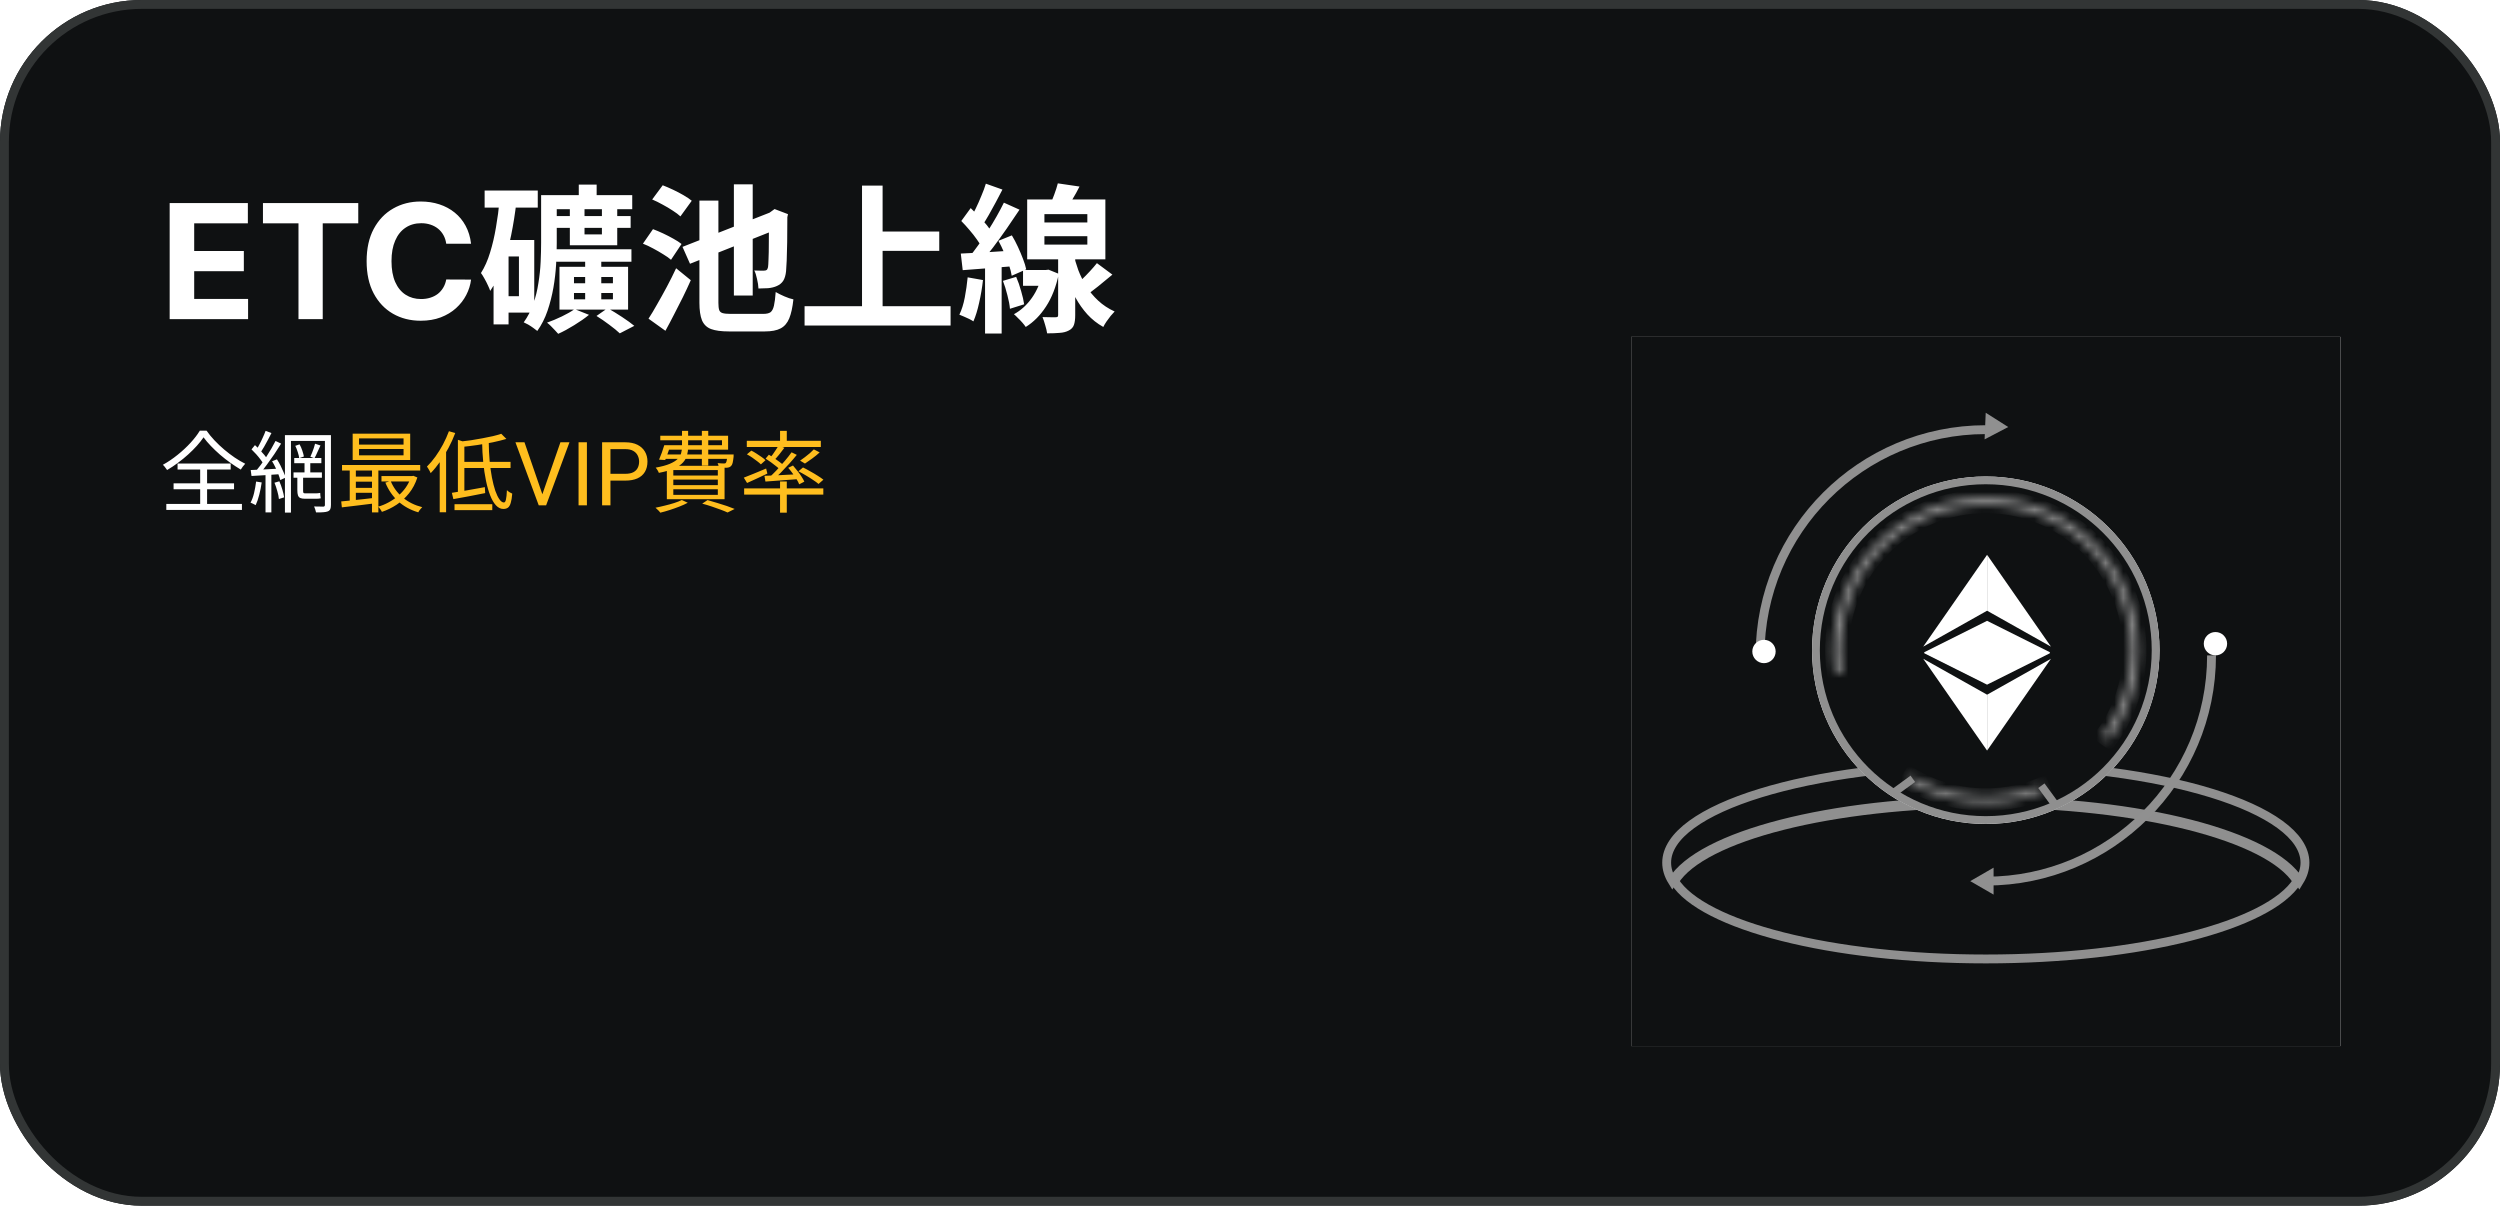
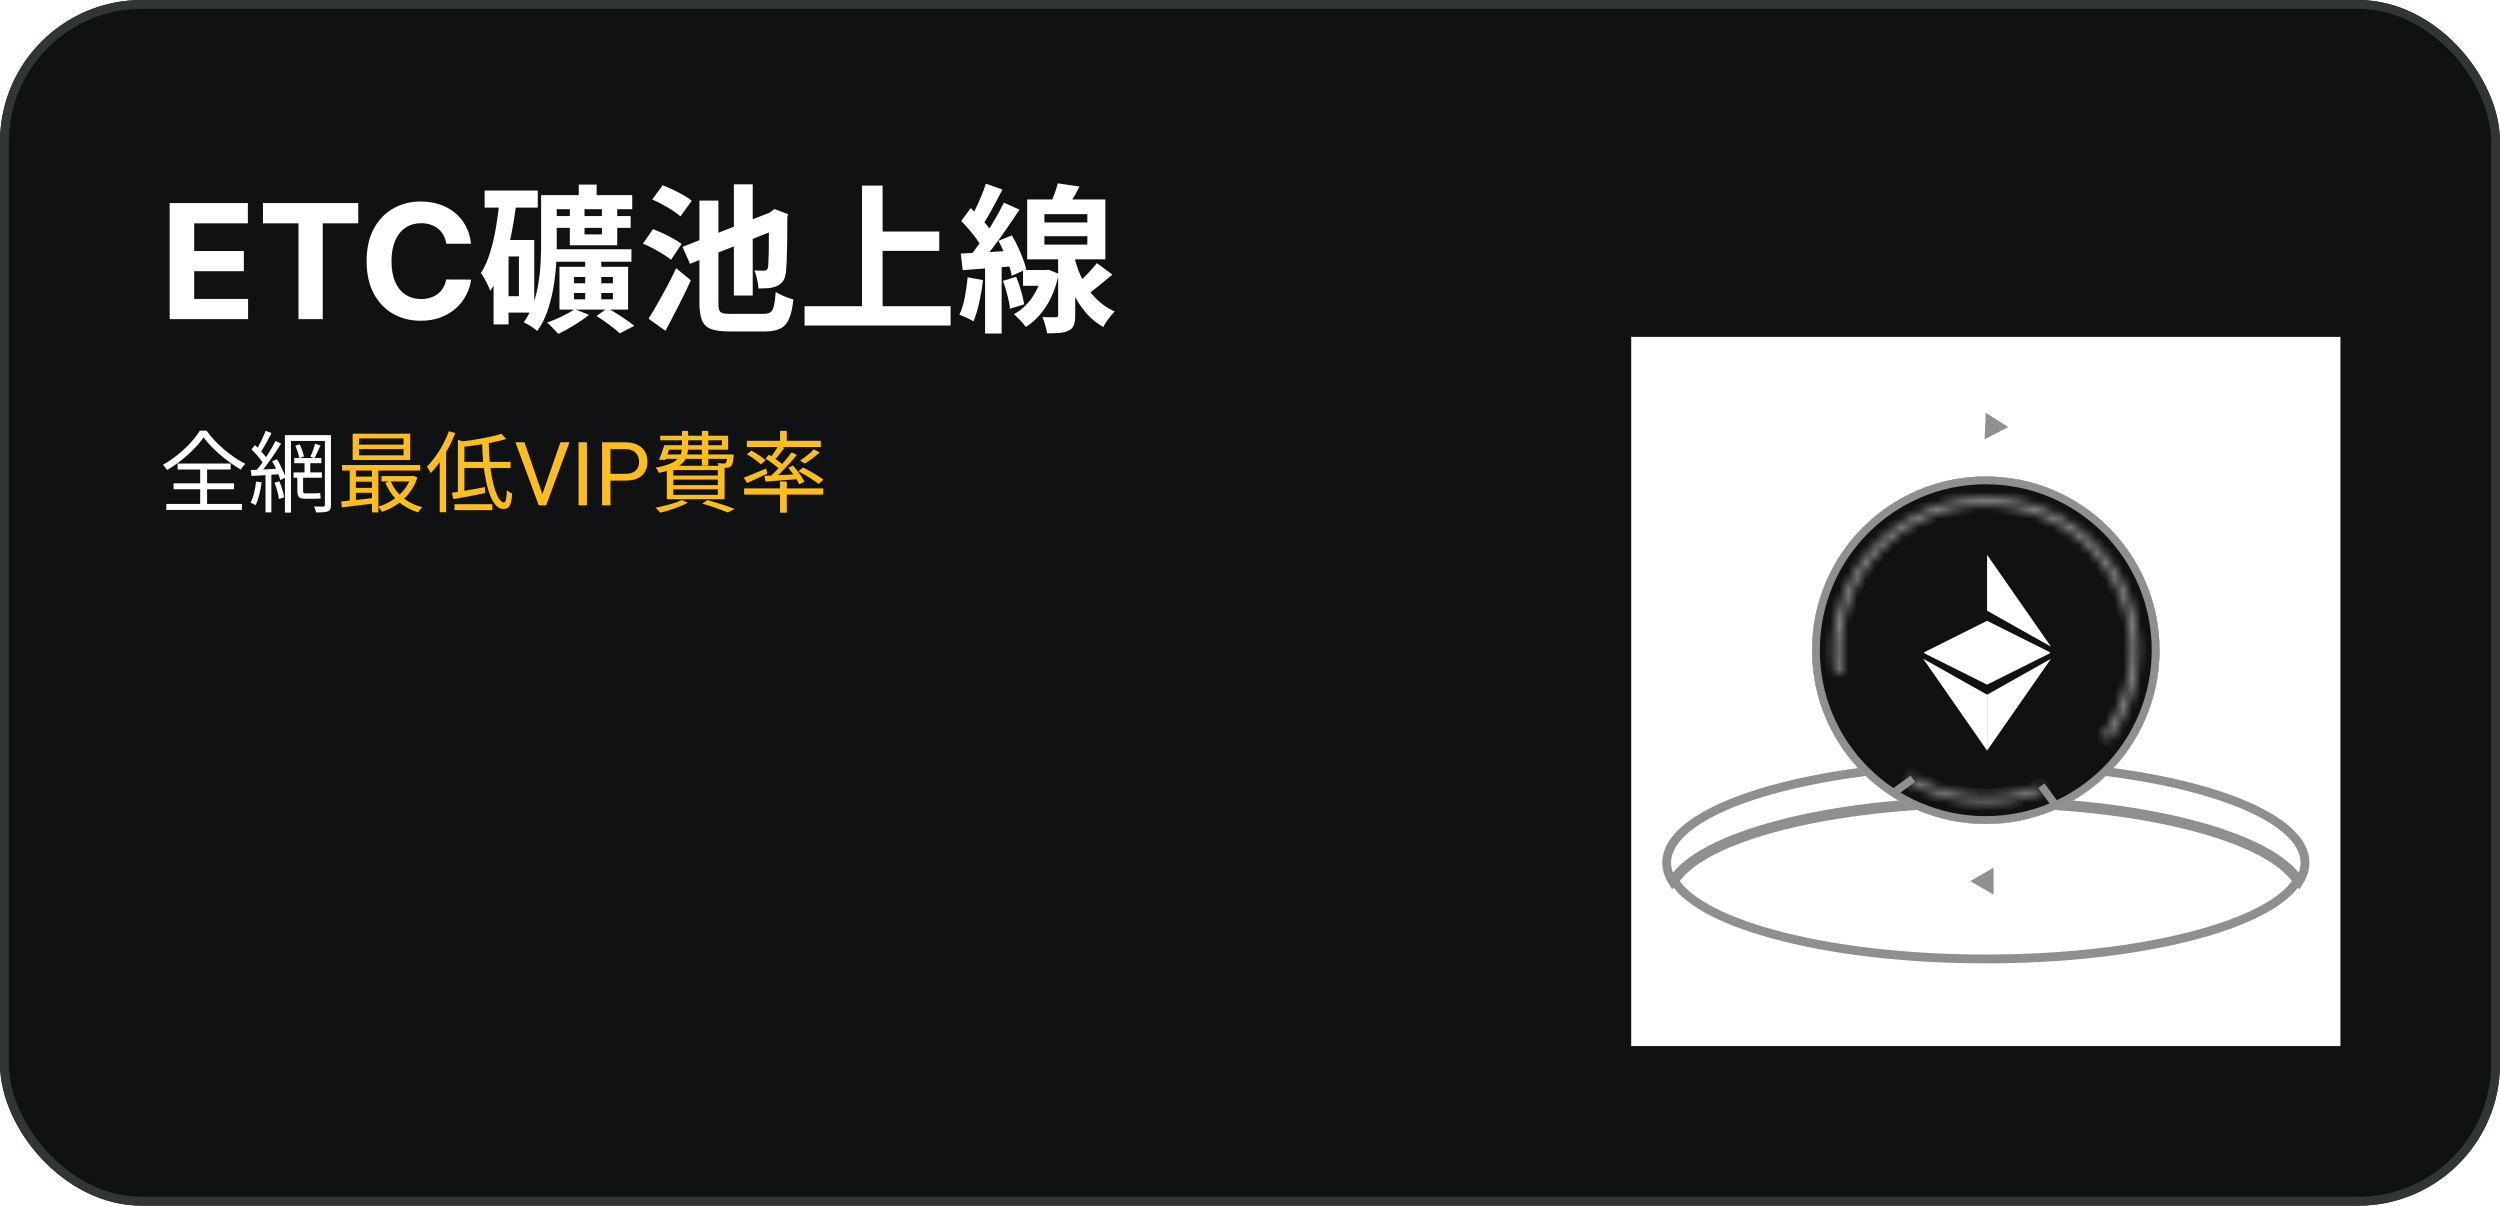
<svg xmlns="http://www.w3.org/2000/svg" width="282" height="136" viewBox="0 0 282 136" fill="none">
  <g id="Spiderpool-WEB-bannee ZN1">
    <g clip-path="url(#clip0_3614_72829)">
      <rect width="282" height="136" rx="16" fill="#F8F9FB" />
      <rect id="Rectangle 34627462" width="282" height="136" fill="#0F1112" />
      <g id="Frame 2085662656">
        <path id="ETCç¤¦æ± ä¸ç·" d="M19.138 36V22.909H27.959V25.191H21.905V28.31H27.505V30.592H21.905V33.718H27.984V36H19.138ZM29.661 25.191V22.909H40.412V25.191H36.404V36H33.669V25.191H29.661ZM53.136 27.492H50.336C50.285 27.13 50.18 26.808 50.023 26.527C49.865 26.241 49.663 25.999 49.415 25.798C49.168 25.598 48.883 25.445 48.559 25.338C48.239 25.232 47.892 25.178 47.517 25.178C46.839 25.178 46.249 25.347 45.746 25.683C45.243 26.016 44.853 26.501 44.577 27.141C44.3 27.776 44.161 28.547 44.161 29.454C44.161 30.388 44.3 31.172 44.577 31.807C44.858 32.442 45.25 32.921 45.753 33.245C46.255 33.569 46.837 33.731 47.498 33.731C47.868 33.731 48.212 33.682 48.527 33.584C48.846 33.486 49.13 33.343 49.377 33.156C49.624 32.964 49.829 32.731 49.991 32.459C50.157 32.186 50.272 31.875 50.336 31.526L53.136 31.538C53.063 32.139 52.882 32.719 52.592 33.277C52.307 33.831 51.921 34.327 51.435 34.766C50.954 35.201 50.378 35.546 49.709 35.802C49.045 36.053 48.292 36.179 47.453 36.179C46.285 36.179 45.241 35.915 44.321 35.386C43.405 34.858 42.68 34.093 42.148 33.092C41.619 32.09 41.355 30.878 41.355 29.454C41.355 28.027 41.623 26.812 42.16 25.811C42.697 24.81 43.426 24.047 44.346 23.523C45.267 22.994 46.302 22.73 47.453 22.73C48.212 22.73 48.915 22.837 49.562 23.05C50.214 23.263 50.792 23.574 51.295 23.983C51.797 24.388 52.206 24.884 52.522 25.472C52.841 26.06 53.046 26.734 53.136 27.492ZM54.666 21.492H60.66V23.418H54.666V21.492ZM56.592 27.072H60.264V35.262H56.592V33.408H58.536V28.926H56.592V27.072ZM56.358 22.518L58.248 22.806C58.104 24.066 57.906 25.314 57.654 26.55C57.402 27.774 57.084 28.92 56.7 29.988C56.328 31.056 55.86 31.998 55.296 32.814C55.248 32.658 55.164 32.454 55.044 32.202C54.924 31.938 54.792 31.68 54.648 31.428C54.504 31.164 54.372 30.954 54.252 30.798C54.672 30.138 55.014 29.37 55.278 28.494C55.554 27.606 55.776 26.658 55.944 25.65C56.124 24.63 56.262 23.586 56.358 22.518ZM55.674 27.072H57.366V36.594H55.674V27.072ZM66.006 28.8H67.824V34.164H66.006V28.8ZM62.712 24.372H71.136V25.704H62.712V24.372ZM62.748 28.116H71.226V29.52H62.748V28.116ZM64.278 23.49H65.934V26.442H67.896V23.49H69.624V27.666H64.278V23.49ZM64.746 33.048V33.768H69.138V33.048H64.746ZM64.746 31.248V31.95H69.138V31.248H64.746ZM63.108 30.096H70.848V34.92H63.108V30.096ZM64.818 34.866L66.438 35.514C65.97 35.898 65.412 36.288 64.764 36.684C64.128 37.08 63.528 37.404 62.964 37.656C62.88 37.548 62.76 37.416 62.604 37.26C62.448 37.104 62.292 36.942 62.136 36.774C61.98 36.618 61.836 36.492 61.704 36.396C62.244 36.204 62.802 35.97 63.378 35.694C63.954 35.418 64.434 35.142 64.818 34.866ZM67.284 35.64L68.544 34.758C69.072 35.058 69.618 35.394 70.182 35.766C70.746 36.138 71.202 36.468 71.55 36.756L69.912 37.602C69.624 37.326 69.228 37.002 68.724 36.63C68.232 36.258 67.752 35.928 67.284 35.64ZM65.286 20.826H67.302V23.058H65.286V20.826ZM62.028 22.014H71.316V23.598H62.028V22.014ZM61.038 22.014H62.802V27.396C62.802 28.128 62.778 28.932 62.73 29.808C62.682 30.672 62.58 31.554 62.424 32.454C62.268 33.342 62.046 34.212 61.758 35.064C61.47 35.904 61.086 36.66 60.606 37.332C60.498 37.236 60.348 37.122 60.156 36.99C59.976 36.858 59.784 36.732 59.58 36.612C59.388 36.504 59.22 36.42 59.076 36.36C59.532 35.724 59.892 35.028 60.156 34.272C60.42 33.516 60.612 32.736 60.732 31.932C60.864 31.128 60.948 30.336 60.984 29.556C61.02 28.776 61.038 28.05 61.038 27.378V22.014ZM82.782 20.79H84.906V33.336H82.782V20.79ZM76.986 27.846L87.3 23.796L88.128 25.668L77.832 29.754L76.986 27.846ZM78.894 22.626H81.036V34.164C81.036 34.524 81.066 34.794 81.126 34.974C81.186 35.142 81.312 35.256 81.504 35.316C81.708 35.376 82.008 35.406 82.404 35.406C82.524 35.406 82.704 35.406 82.944 35.406C83.184 35.406 83.454 35.406 83.754 35.406C84.066 35.406 84.378 35.406 84.69 35.406C85.002 35.406 85.284 35.406 85.536 35.406C85.788 35.406 85.974 35.406 86.094 35.406C86.454 35.406 86.724 35.346 86.904 35.226C87.084 35.094 87.216 34.848 87.3 34.488C87.384 34.128 87.45 33.612 87.498 32.94C87.762 33.096 88.086 33.258 88.47 33.426C88.854 33.594 89.196 33.708 89.496 33.768C89.4 34.668 89.244 35.382 89.028 35.91C88.812 36.438 88.488 36.816 88.056 37.044C87.624 37.272 87.03 37.386 86.274 37.386C86.154 37.386 85.956 37.386 85.68 37.386C85.404 37.386 85.092 37.386 84.744 37.386C84.396 37.386 84.054 37.386 83.718 37.386C83.382 37.386 83.076 37.386 82.8 37.386C82.536 37.386 82.344 37.386 82.224 37.386C81.36 37.386 80.688 37.296 80.208 37.116C79.728 36.936 79.386 36.606 79.182 36.126C78.99 35.646 78.894 34.986 78.894 34.146V22.626ZM86.742 24.138H86.598L86.976 23.868L87.372 23.58L88.884 24.156L88.812 24.498C88.812 25.554 88.806 26.496 88.794 27.324C88.782 28.14 88.764 28.83 88.74 29.394C88.716 29.946 88.692 30.348 88.668 30.6C88.62 31.056 88.512 31.416 88.344 31.68C88.176 31.932 87.942 32.124 87.642 32.256C87.354 32.388 87.018 32.472 86.634 32.508C86.25 32.532 85.89 32.544 85.554 32.544C85.542 32.22 85.488 31.86 85.392 31.464C85.308 31.068 85.206 30.75 85.086 30.51C85.278 30.522 85.482 30.528 85.698 30.528C85.926 30.528 86.088 30.528 86.184 30.528C86.304 30.528 86.4 30.504 86.472 30.456C86.544 30.408 86.598 30.3 86.634 30.132C86.658 29.988 86.676 29.694 86.688 29.25C86.712 28.794 86.724 28.146 86.724 27.306C86.736 26.466 86.742 25.41 86.742 24.138ZM73.566 22.5L74.754 20.898C75.126 21.042 75.516 21.21 75.924 21.402C76.332 21.594 76.722 21.798 77.094 22.014C77.466 22.23 77.778 22.44 78.03 22.644L76.752 24.408C76.536 24.204 76.248 23.988 75.888 23.76C75.528 23.52 75.144 23.292 74.736 23.076C74.328 22.848 73.938 22.656 73.566 22.5ZM72.522 27.486L73.656 25.848C74.016 25.98 74.4 26.142 74.808 26.334C75.216 26.526 75.6 26.724 75.96 26.928C76.332 27.132 76.638 27.33 76.878 27.522L75.69 29.304C75.474 29.112 75.186 28.908 74.826 28.692C74.466 28.464 74.082 28.242 73.674 28.026C73.278 27.81 72.894 27.63 72.522 27.486ZM73.152 35.946C73.452 35.49 73.776 34.95 74.124 34.326C74.484 33.702 74.85 33.042 75.222 32.346C75.594 31.65 75.942 30.954 76.266 30.258L77.922 31.608C77.646 32.232 77.346 32.874 77.022 33.534C76.698 34.194 76.368 34.842 76.032 35.478C75.708 36.114 75.384 36.726 75.06 37.314L73.152 35.946ZM98.46 26.118H105.948V28.296H98.46V26.118ZM90.756 34.542H107.226V36.72H90.756V34.542ZM97.236 20.934H99.558V35.748H97.236V20.934ZM123.732 29.682L125.478 30.978C124.95 31.422 124.41 31.866 123.858 32.31C123.318 32.742 122.826 33.108 122.382 33.408L121.104 32.346C121.392 32.118 121.692 31.854 122.004 31.554C122.328 31.242 122.64 30.924 122.94 30.6C123.252 30.264 123.516 29.958 123.732 29.682ZM119.322 20.682L121.77 21.042C121.518 21.546 121.248 22.032 120.96 22.5C120.684 22.956 120.432 23.352 120.204 23.688L118.368 23.274C118.548 22.89 118.728 22.458 118.908 21.978C119.088 21.498 119.226 21.066 119.322 20.682ZM117.81 26.64V27.594H122.652V26.64H117.81ZM117.81 24.156V25.092H122.652V24.156H117.81ZM115.866 22.5H124.686V29.25H115.866V22.5ZM119.358 28.53H121.284V35.55C121.284 36.006 121.236 36.372 121.14 36.648C121.044 36.924 120.852 37.134 120.564 37.278C120.276 37.434 119.928 37.524 119.52 37.548C119.124 37.584 118.656 37.602 118.116 37.602C118.08 37.338 118.008 37.032 117.9 36.684C117.804 36.336 117.702 36.03 117.594 35.766C117.906 35.778 118.206 35.784 118.494 35.784C118.782 35.784 118.974 35.784 119.07 35.784C119.19 35.784 119.268 35.766 119.304 35.73C119.34 35.694 119.358 35.628 119.358 35.532V28.53ZM115.398 30.456H117.99V32.238H115.398V30.456ZM117.594 30.456H117.954L118.278 30.42L119.43 30.888C119.13 32.34 118.65 33.57 117.99 34.578C117.342 35.574 116.58 36.342 115.704 36.882C115.608 36.738 115.482 36.576 115.326 36.396C115.17 36.216 115.002 36.042 114.822 35.874C114.654 35.694 114.504 35.55 114.372 35.442C115.164 35.01 115.842 34.392 116.406 33.588C116.97 32.784 117.366 31.842 117.594 30.762V30.456ZM121.086 28.602C121.218 29.202 121.398 29.82 121.626 30.456C121.866 31.08 122.166 31.692 122.526 32.292C122.898 32.88 123.348 33.42 123.876 33.912C124.404 34.404 125.022 34.812 125.73 35.136C125.598 35.268 125.448 35.436 125.28 35.64C125.124 35.832 124.968 36.042 124.812 36.27C124.656 36.498 124.536 36.702 124.452 36.882C123.768 36.498 123.168 36.024 122.652 35.46C122.136 34.884 121.698 34.266 121.338 33.606C120.978 32.946 120.684 32.286 120.456 31.626C120.228 30.954 120.048 30.33 119.916 29.754L121.086 28.602ZM111.204 20.718L113.076 21.384C112.836 21.852 112.584 22.332 112.32 22.824C112.056 23.304 111.798 23.772 111.546 24.228C111.294 24.672 111.054 25.062 110.826 25.398L109.386 24.804C109.602 24.432 109.824 24.012 110.052 23.544C110.28 23.076 110.496 22.59 110.7 22.086C110.916 21.582 111.084 21.126 111.204 20.718ZM113.238 22.86L115.002 23.652C114.558 24.324 114.078 25.032 113.562 25.776C113.046 26.52 112.53 27.234 112.014 27.918C111.498 28.602 111.006 29.202 110.538 29.718L109.296 29.034C109.632 28.626 109.98 28.17 110.34 27.666C110.712 27.15 111.072 26.616 111.42 26.064C111.78 25.5 112.116 24.942 112.428 24.39C112.74 23.838 113.01 23.328 113.238 22.86ZM108.432 24.93L109.494 23.472C109.794 23.76 110.106 24.072 110.43 24.408C110.754 24.744 111.054 25.08 111.33 25.416C111.606 25.752 111.81 26.064 111.942 26.352L110.79 27.99C110.658 27.702 110.46 27.378 110.196 27.018C109.944 26.658 109.662 26.298 109.35 25.938C109.038 25.566 108.732 25.23 108.432 24.93ZM112.626 27.162L114.138 26.55C114.378 26.946 114.606 27.378 114.822 27.846C115.038 28.314 115.23 28.77 115.398 29.214C115.566 29.646 115.686 30.036 115.758 30.384L114.12 31.104C114.072 30.756 113.97 30.354 113.814 29.898C113.658 29.442 113.478 28.98 113.274 28.512C113.07 28.032 112.854 27.582 112.626 27.162ZM108.378 28.602C109.182 28.566 110.13 28.518 111.222 28.458C112.314 28.386 113.424 28.314 114.552 28.242L114.588 30.006C113.532 30.09 112.476 30.174 111.42 30.258C110.376 30.33 109.434 30.402 108.594 30.474L108.378 28.602ZM113.13 31.68L114.624 31.23C114.84 31.722 115.026 32.256 115.182 32.832C115.35 33.396 115.464 33.894 115.524 34.326L113.922 34.83C113.886 34.398 113.79 33.888 113.634 33.3C113.49 32.712 113.322 32.172 113.13 31.68ZM109.152 31.284L110.88 31.59C110.784 32.454 110.64 33.306 110.448 34.146C110.268 34.974 110.052 35.676 109.8 36.252C109.68 36.168 109.524 36.078 109.332 35.982C109.14 35.886 108.942 35.796 108.738 35.712C108.534 35.616 108.36 35.544 108.216 35.496C108.48 34.956 108.684 34.308 108.828 33.552C108.972 32.796 109.08 32.04 109.152 31.284ZM111.114 29.574H112.986V37.62H111.114V29.574Z" fill="white" />
        <g id="å¨ç¶²æä½VIPè²»ç">
          <path d="M22.96 49.33C22.76 49.63 22.51 49.947 22.21 50.28C21.917 50.607 21.59 50.933 21.23 51.26C20.87 51.587 20.487 51.9 20.08 52.2C19.68 52.5 19.27 52.773 18.85 53.02C18.797 52.933 18.723 52.833 18.63 52.72C18.543 52.6 18.457 52.503 18.37 52.43C18.95 52.11 19.507 51.733 20.04 51.3C20.58 50.867 21.067 50.413 21.5 49.94C21.933 49.467 22.28 49.013 22.54 48.58H23.3C23.56 48.953 23.86 49.32 24.2 49.68C24.54 50.04 24.903 50.383 25.29 50.71C25.677 51.037 26.07 51.337 26.47 51.61C26.877 51.883 27.273 52.117 27.66 52.31C27.567 52.403 27.477 52.51 27.39 52.63C27.303 52.743 27.227 52.857 27.16 52.97C26.78 52.743 26.387 52.487 25.98 52.2C25.58 51.913 25.193 51.61 24.82 51.29C24.447 50.963 24.1 50.633 23.78 50.3C23.46 49.967 23.187 49.643 22.96 49.33ZM19.58 54.52H26.4V55.19H19.58V54.52ZM20.03 52.29H26.02V52.96H20.03V52.29ZM18.76 56.84H27.29V57.52H18.76V56.84ZM22.58 52.57H23.36V57.22H22.58V52.57ZM34.35 52.19H35V53.46H34.35V52.19ZM35.54 50.05L36.15 50.25C36.037 50.49 35.92 50.743 35.8 51.01C35.687 51.277 35.577 51.503 35.47 51.69L35.01 51.52C35.077 51.38 35.143 51.223 35.21 51.05C35.277 50.877 35.34 50.703 35.4 50.53C35.46 50.35 35.507 50.19 35.54 50.05ZM33.31 50.29L33.79 50.12C33.91 50.327 34.013 50.563 34.1 50.83C34.187 51.09 34.247 51.31 34.28 51.49L33.75 51.68C33.73 51.493 33.677 51.27 33.59 51.01C33.51 50.743 33.417 50.503 33.31 50.29ZM32.14 49.08H36.93V49.74H32.82V57.82H32.14V49.08ZM36.65 49.08H37.33V56.95C37.33 57.157 37.307 57.313 37.26 57.42C37.213 57.533 37.123 57.62 36.99 57.68C36.857 57.733 36.68 57.767 36.46 57.78C36.24 57.8 35.97 57.807 35.65 57.8C35.637 57.713 35.607 57.603 35.56 57.47C35.52 57.337 35.477 57.223 35.43 57.13C35.663 57.137 35.877 57.14 36.07 57.14C36.27 57.147 36.403 57.15 36.47 57.15C36.537 57.143 36.583 57.123 36.61 57.09C36.637 57.063 36.65 57.017 36.65 56.95V49.08ZM33.19 51.66H36.25V52.25H33.19V51.66ZM33.11 53.29H36.31V53.89H33.11V53.29ZM33.54 53.62H34.19V55.31C34.19 55.437 34.2 55.527 34.22 55.58C34.247 55.627 34.31 55.65 34.41 55.65C34.45 55.65 34.523 55.65 34.63 55.65C34.743 55.65 34.863 55.65 34.99 55.65C35.117 55.65 35.233 55.65 35.34 55.65C35.447 55.65 35.523 55.65 35.57 55.65C35.643 55.65 35.737 55.647 35.85 55.64C35.963 55.627 36.053 55.613 36.12 55.6C36.127 55.687 36.133 55.793 36.14 55.92C36.153 56.04 36.167 56.137 36.18 56.21C36.113 56.23 36.027 56.243 35.92 56.25C35.813 56.257 35.7 56.26 35.58 56.26C35.533 56.26 35.453 56.26 35.34 56.26C35.227 56.26 35.103 56.26 34.97 56.26C34.837 56.26 34.717 56.26 34.61 56.26C34.503 56.26 34.437 56.26 34.41 56.26C34.17 56.26 33.987 56.23 33.86 56.17C33.74 56.11 33.657 56.01 33.61 55.87C33.563 55.723 33.54 55.533 33.54 55.3V53.62ZM29.96 48.6L30.62 48.85C30.5 49.097 30.367 49.353 30.22 49.62C30.08 49.887 29.937 50.147 29.79 50.4C29.65 50.647 29.517 50.863 29.39 51.05L28.87 50.82C28.997 50.627 29.127 50.4 29.26 50.14C29.4 49.88 29.53 49.613 29.65 49.34C29.777 49.067 29.88 48.82 29.96 48.6ZM31.08 49.74L31.71 50.04C31.483 50.407 31.23 50.8 30.95 51.22C30.67 51.633 30.387 52.033 30.1 52.42C29.82 52.807 29.553 53.143 29.3 53.43L28.84 53.17C29.027 52.95 29.223 52.7 29.43 52.42C29.637 52.133 29.84 51.837 30.04 51.53C30.24 51.217 30.43 50.907 30.61 50.6C30.79 50.293 30.947 50.007 31.08 49.74ZM28.37 50.69L28.76 50.21C28.94 50.37 29.12 50.547 29.3 50.74C29.487 50.933 29.657 51.123 29.81 51.31C29.963 51.497 30.083 51.667 30.17 51.82L29.75 52.38C29.663 52.22 29.543 52.04 29.39 51.84C29.243 51.64 29.08 51.44 28.9 51.24C28.72 51.04 28.543 50.857 28.37 50.69ZM30.69 52.03L31.24 51.81C31.38 52.023 31.513 52.257 31.64 52.51C31.767 52.763 31.88 53.01 31.98 53.25C32.087 53.483 32.163 53.69 32.21 53.87L31.61 54.15C31.57 53.957 31.5 53.74 31.4 53.5C31.307 53.253 31.2 53.003 31.08 52.75C30.96 52.49 30.83 52.25 30.69 52.03ZM28.28 53.02C28.713 53 29.227 52.977 29.82 52.95C30.42 52.917 31.033 52.883 31.66 52.85V53.48C31.073 53.52 30.49 53.56 29.91 53.6C29.337 53.633 28.823 53.663 28.37 53.69L28.28 53.02ZM30.96 54.45L31.51 54.29C31.637 54.577 31.75 54.89 31.85 55.23C31.95 55.563 32.017 55.853 32.05 56.1L31.46 56.29C31.44 56.037 31.38 55.74 31.28 55.4C31.187 55.053 31.08 54.737 30.96 54.45ZM28.89 54.32L29.52 54.42C29.453 54.893 29.36 55.36 29.24 55.82C29.127 56.273 28.993 56.66 28.84 56.98C28.8 56.953 28.743 56.923 28.67 56.89C28.597 56.85 28.523 56.813 28.45 56.78C28.377 56.747 28.313 56.72 28.26 56.7C28.427 56.393 28.56 56.03 28.66 55.61C28.76 55.183 28.837 54.753 28.89 54.32ZM29.95 53.32H30.61V57.8H29.95V53.32Z" fill="white" />
          <path d="M40.5 50.65V51.36H45.52V50.65H40.5ZM40.5 49.45V50.15H45.52V49.45H40.5ZM39.78 48.92H46.27V51.89H39.78V48.92ZM38.58 52.45H47.4V53.08H38.58V52.45ZM43.03 53.7H46.58V54.31H43.03V53.7ZM39.89 53.76H42.35V54.33H39.89V53.76ZM39.89 55.03H42.35V55.59H39.89V55.03ZM44.07 54.26C44.363 54.98 44.817 55.6 45.43 56.12C46.05 56.633 46.783 56.997 47.63 57.21C47.583 57.257 47.53 57.313 47.47 57.38C47.41 57.453 47.353 57.523 47.3 57.59C47.253 57.663 47.213 57.73 47.18 57.79C46.3 57.53 45.543 57.113 44.91 56.54C44.283 55.96 43.803 55.26 43.47 54.44L44.07 54.26ZM46.35 53.7H46.49L46.62 53.67L47.08 53.86C46.86 54.54 46.547 55.133 46.14 55.64C45.733 56.147 45.267 56.577 44.74 56.93C44.213 57.277 43.66 57.547 43.08 57.74C43.04 57.653 42.977 57.55 42.89 57.43C42.81 57.31 42.733 57.217 42.66 57.15C43.06 57.037 43.45 56.877 43.83 56.67C44.217 56.463 44.573 56.22 44.9 55.94C45.233 55.66 45.523 55.343 45.77 54.99C46.023 54.63 46.217 54.24 46.35 53.82V53.7ZM38.49 56.56C38.817 56.527 39.187 56.49 39.6 56.45C40.02 56.41 40.463 56.363 40.93 56.31C41.397 56.257 41.863 56.203 42.33 56.15L42.34 56.77C41.66 56.857 40.99 56.94 40.33 57.02C39.67 57.1 39.08 57.17 38.56 57.23L38.49 56.56ZM41.96 52.65H42.68V57.8H41.96V52.65ZM39.45 52.67H40.14V56.73H39.45V52.67ZM56.54 48.93L57.12 49.51C56.673 49.643 56.167 49.77 55.6 49.89C55.033 50.003 54.447 50.107 53.84 50.2C53.233 50.287 52.643 50.36 52.07 50.42C52.057 50.34 52.027 50.24 51.98 50.12C51.933 50 51.89 49.9 51.85 49.82C52.27 49.773 52.697 49.72 53.13 49.66C53.563 49.593 53.99 49.52 54.41 49.44C54.83 49.36 55.223 49.28 55.59 49.2C55.957 49.113 56.273 49.023 56.54 48.93ZM51.65 49.61L52.38 49.85V55.72H51.65V49.61ZM50.97 55.59C51.45 55.517 52.02 55.423 52.68 55.31C53.34 55.197 54.01 55.077 54.69 54.95L54.73 55.62C54.103 55.747 53.473 55.87 52.84 55.99C52.207 56.103 51.64 56.207 51.14 56.3L50.97 55.59ZM52.06 52.1H57.59V52.79H52.06V52.1ZM54.38 49.83H55.13C55.137 50.583 55.17 51.303 55.23 51.99C55.297 52.67 55.383 53.297 55.49 53.87C55.603 54.443 55.73 54.94 55.87 55.36C56.017 55.773 56.173 56.097 56.34 56.33C56.507 56.563 56.673 56.68 56.84 56.68C56.947 56.68 57.023 56.57 57.07 56.35C57.123 56.13 57.16 55.777 57.18 55.29C57.26 55.37 57.357 55.447 57.47 55.52C57.59 55.587 57.693 55.64 57.78 55.68C57.747 56.127 57.69 56.477 57.61 56.73C57.537 56.983 57.433 57.16 57.3 57.26C57.167 57.36 56.993 57.41 56.78 57.41C56.48 57.41 56.203 57.277 55.95 57.01C55.703 56.743 55.487 56.373 55.3 55.9C55.113 55.427 54.953 54.87 54.82 54.23C54.687 53.59 54.583 52.897 54.51 52.15C54.437 51.403 54.393 50.63 54.38 49.83ZM51.27 56.87H55.53V57.54H51.27V56.87ZM50.64 48.64L51.35 48.85C51.137 49.417 50.883 49.977 50.59 50.53C50.297 51.077 49.98 51.593 49.64 52.08C49.3 52.567 48.947 52.997 48.58 53.37C48.56 53.31 48.523 53.233 48.47 53.14C48.423 53.047 48.37 52.953 48.31 52.86C48.257 52.76 48.207 52.683 48.16 52.63C48.493 52.303 48.813 51.927 49.12 51.5C49.427 51.073 49.71 50.617 49.97 50.13C50.23 49.637 50.453 49.14 50.64 48.64ZM49.6 51.21L50.31 50.5L50.32 50.51V57.78H49.6V51.21ZM61.12 55.921L63.215 49.891H64.235L61.603 57H60.876L61.12 55.921ZM59.162 49.891L61.237 55.921L61.496 57H60.769L58.142 49.891H59.162ZM66.203 49.891V57H65.261V49.891H66.203ZM70.539 54.212H68.64V53.445H70.539C70.907 53.445 71.205 53.387 71.433 53.27C71.66 53.152 71.826 52.99 71.931 52.781C72.038 52.573 72.092 52.335 72.092 52.068C72.092 51.824 72.038 51.595 71.931 51.38C71.826 51.165 71.66 50.992 71.433 50.862C71.205 50.729 70.907 50.662 70.539 50.662H68.859V57H67.917V49.891H70.539C71.076 49.891 71.53 49.983 71.901 50.169C72.272 50.355 72.554 50.612 72.746 50.94C72.938 51.266 73.034 51.639 73.034 52.059C73.034 52.514 72.938 52.903 72.746 53.226C72.554 53.548 72.272 53.794 71.901 53.963C71.53 54.129 71.076 54.212 70.539 54.212ZM75.16 50.22H81.44V49.66H74.48V49.15H82.13V50.72H75.16V50.22ZM74.93 50.22H75.64C75.547 50.507 75.444 50.803 75.33 51.11C75.224 51.41 75.127 51.67 75.04 51.89L74.34 51.85C74.44 51.623 74.544 51.363 74.65 51.07C74.757 50.77 74.85 50.487 74.93 50.22ZM74.88 51.26H82.3V51.76H74.73L74.88 51.26ZM82.05 51.26H82.76C82.76 51.26 82.757 51.29 82.75 51.35C82.75 51.41 82.75 51.463 82.75 51.51C82.717 51.817 82.68 52.053 82.64 52.22C82.6 52.38 82.54 52.497 82.46 52.57C82.4 52.63 82.327 52.677 82.24 52.71C82.16 52.737 82.07 52.753 81.97 52.76C81.884 52.76 81.757 52.76 81.59 52.76C81.43 52.753 81.264 52.747 81.09 52.74C81.084 52.667 81.067 52.583 81.04 52.49C81.014 52.39 80.98 52.307 80.94 52.24C81.1 52.253 81.244 52.263 81.37 52.27C81.497 52.277 81.587 52.28 81.64 52.28C81.7 52.28 81.747 52.277 81.78 52.27C81.814 52.263 81.844 52.243 81.87 52.21C81.91 52.17 81.944 52.087 81.97 51.96C82.004 51.827 82.03 51.623 82.05 51.35V51.26ZM76.93 48.6H77.62V50.4C77.62 50.733 77.58 51.047 77.5 51.34C77.427 51.633 77.277 51.907 77.05 52.16C76.83 52.407 76.5 52.63 76.06 52.83C75.627 53.03 75.047 53.2 74.32 53.34C74.3 53.28 74.27 53.213 74.23 53.14C74.19 53.067 74.147 52.997 74.1 52.93C74.054 52.857 74.007 52.797 73.96 52.75C74.627 52.63 75.157 52.487 75.55 52.32C75.944 52.153 76.24 51.97 76.44 51.77C76.64 51.57 76.77 51.353 76.83 51.12C76.897 50.887 76.93 50.643 76.93 50.39V48.6ZM79.17 48.6H79.89V52.51H79.17V48.6ZM75.95 54.1V54.72H80.97V54.1H75.95ZM75.95 55.19V55.82H80.97V55.19H75.95ZM75.95 53.02V53.64H80.97V53.02H75.95ZM75.22 52.54H81.73V56.31H75.22V52.54ZM79.21 56.81L79.81 56.41C80.177 56.51 80.55 56.62 80.93 56.74C81.31 56.853 81.667 56.967 82 57.08C82.34 57.2 82.63 57.31 82.87 57.41L82.07 57.81C81.857 57.71 81.597 57.603 81.29 57.49C80.99 57.377 80.66 57.26 80.3 57.14C79.947 57.02 79.584 56.91 79.21 56.81ZM76.91 56.4L77.58 56.71C77.314 56.857 77 57 76.64 57.14C76.28 57.28 75.914 57.41 75.54 57.53C75.174 57.65 74.82 57.75 74.48 57.83C74.447 57.777 74.397 57.713 74.33 57.64C74.264 57.573 74.194 57.507 74.12 57.44C74.054 57.373 73.994 57.317 73.94 57.27C74.287 57.203 74.64 57.123 75 57.03C75.367 56.943 75.717 56.847 76.05 56.74C76.384 56.633 76.67 56.52 76.91 56.4ZM87.99 48.6H88.75V50.01H87.99V48.6ZM87.99 54.31H88.75V57.83H87.99V54.31ZM83.94 55.09H92.87V55.79H83.94V55.09ZM84.24 49.72H92.59V50.42H84.24V49.72ZM91.8 50.69L92.46 51.03C92.207 51.263 91.93 51.49 91.63 51.71C91.33 51.93 91.054 52.123 90.8 52.29L90.25 51.96C90.417 51.847 90.597 51.717 90.79 51.57C90.984 51.423 91.17 51.273 91.35 51.12C91.53 50.96 91.68 50.817 91.8 50.69ZM87.83 50.25L88.48 50.51C88.294 50.763 88.094 51.023 87.88 51.29C87.667 51.55 87.467 51.773 87.28 51.96L86.79 51.74C86.91 51.6 87.034 51.443 87.16 51.27C87.287 51.097 87.407 50.92 87.52 50.74C87.64 50.56 87.744 50.397 87.83 50.25ZM89.29 51.02L89.88 51.31C89.62 51.63 89.334 51.963 89.02 52.31C88.707 52.657 88.39 52.993 88.07 53.32C87.75 53.64 87.45 53.92 87.17 54.16L86.71 53.9C86.997 53.653 87.297 53.363 87.61 53.03C87.924 52.69 88.227 52.347 88.52 52C88.82 51.647 89.077 51.32 89.29 51.02ZM86.36 51.73L86.73 51.29C86.924 51.403 87.127 51.533 87.34 51.68C87.554 51.827 87.757 51.973 87.95 52.12C88.144 52.26 88.297 52.39 88.41 52.51L88.02 53.01C87.907 52.883 87.754 52.747 87.56 52.6C87.374 52.447 87.174 52.293 86.96 52.14C86.754 51.987 86.554 51.85 86.36 51.73ZM86.23 53.67C86.557 53.657 86.927 53.643 87.34 53.63C87.76 53.61 88.204 53.587 88.67 53.56C89.144 53.533 89.62 53.51 90.1 53.49L90.09 54.04C89.41 54.093 88.744 54.143 88.09 54.19C87.437 54.237 86.854 54.28 86.34 54.32L86.23 53.67ZM88.91 52.77L89.45 52.51C89.617 52.697 89.784 52.9 89.95 53.12C90.124 53.333 90.277 53.547 90.41 53.76C90.55 53.973 90.657 54.163 90.73 54.33L90.15 54.63C90.084 54.457 89.984 54.263 89.85 54.05C89.717 53.83 89.567 53.61 89.4 53.39C89.24 53.163 89.077 52.957 88.91 52.77ZM83.9 53.88C84.22 53.76 84.604 53.607 85.05 53.42C85.497 53.233 85.954 53.043 86.42 52.85L86.56 53.42C86.167 53.607 85.77 53.793 85.37 53.98C84.97 54.167 84.604 54.333 84.27 54.48L83.9 53.88ZM84.25 51.25L84.75 50.83C84.944 50.923 85.14 51.037 85.34 51.17C85.54 51.297 85.73 51.423 85.91 51.55C86.09 51.677 86.237 51.797 86.35 51.91L85.83 52.38C85.717 52.267 85.57 52.143 85.39 52.01C85.217 51.87 85.03 51.733 84.83 51.6C84.637 51.467 84.444 51.35 84.25 51.25ZM90.06 53.16L90.58 52.73C90.84 52.857 91.114 53.003 91.4 53.17C91.694 53.33 91.97 53.493 92.23 53.66C92.49 53.82 92.707 53.97 92.88 54.11L92.33 54.59C92.17 54.45 91.96 54.297 91.7 54.13C91.447 53.957 91.177 53.787 90.89 53.62C90.604 53.447 90.327 53.293 90.06 53.16Z" fill="#FFBE1E" />
        </g>
      </g>
      <g id="Frame 2085662657" clip-path="url(#clip1_3614_72829)">
        <rect width="80" height="80" transform="translate(184 38)" fill="white" />
-         <rect id="Rectangle 34627611" x="184" y="38" width="80" height="80" fill="#0F1112" />
        <path id="Vector" d="M260 97.31C260 98.02 259.783 98.716 259.367 99.389C256.208 94.257 241.575 90.378 224 90.378C206.425 90.378 191.792 94.257 188.633 99.389C188.217 98.716 188 98.02 188 97.31C188 91.184 204.118 86.219 224 86.219C243.882 86.219 260 91.184 260 97.31Z" stroke="#8F8F8F" stroke-miterlimit="10" />
        <path id="Vector_2" d="M259.123 99.39C255.985 104.39 241.454 108.17 224.001 108.17C206.548 108.17 192.016 104.39 188.879 99.39C192.016 94.389 206.548 90.609 224.001 90.609C241.454 90.609 255.985 94.389 259.123 99.39Z" stroke="#8F8F8F" stroke-miterlimit="10" />
-         <path id="Ellipse 5812" d="M249.462 73.928C249.462 87.991 238.062 99.392 223.999 99.392M198.535 73.928C198.535 59.865 209.936 48.465 223.999 48.465" stroke="#909090" />
        <g id="Group 1707484389">
          <g id="Ellipse 5813" filter="url(#filter0_f_3614_72829)">
            <circle cx="223.996" cy="73.347" r="19.597" fill="#0F1112" />
            <circle cx="223.996" cy="73.347" r="19.158" stroke="white" stroke-width="0.878" />
          </g>
          <circle id="Ellipse 5816" cx="223.996" cy="73.343" r="19.158" fill="#0F1112" stroke="#8F8F8F" stroke-width="0.878" />
          <g id="Ellipse 5814">
            <mask id="path-13-inside-1_3614_72829" fill="white">
              <path d="M206.957 75.982C206.523 73.179 206.787 70.313 207.726 67.636C208.664 64.96 210.248 62.557 212.337 60.639C214.427 58.721 216.957 57.348 219.703 56.641C222.45 55.935 225.328 55.917 228.084 56.588C230.839 57.26 233.386 58.601 235.5 60.492C237.613 62.383 239.227 64.766 240.2 67.43C241.172 70.095 241.472 72.957 241.074 75.766C240.676 78.573 239.591 81.24 237.916 83.528L237.187 82.995C238.774 80.826 239.802 78.299 240.18 75.639C240.557 72.978 240.273 70.265 239.351 67.74C238.43 65.216 236.9 62.957 234.897 61.165C232.895 59.373 230.481 58.102 227.87 57.466C225.259 56.829 222.531 56.847 219.928 57.516C217.325 58.186 214.928 59.487 212.948 61.304C210.968 63.122 209.467 65.399 208.578 67.935C207.689 70.471 207.438 73.188 207.85 75.844L206.957 75.982Z" />
            </mask>
            <path d="M206.957 75.982C206.523 73.179 206.787 70.313 207.726 67.636C208.664 64.96 210.248 62.557 212.337 60.639C214.427 58.721 216.957 57.348 219.703 56.641C222.45 55.935 225.328 55.917 228.084 56.588C230.839 57.26 233.386 58.601 235.5 60.492C237.613 62.383 239.227 64.766 240.2 67.43C241.172 70.095 241.472 72.957 241.074 75.766C240.676 78.573 239.591 81.24 237.916 83.528L237.187 82.995C238.774 80.826 239.802 78.299 240.18 75.639C240.557 72.978 240.273 70.265 239.351 67.74C238.43 65.216 236.9 62.957 234.897 61.165C232.895 59.373 230.481 58.102 227.87 57.466C225.259 56.829 222.531 56.847 219.928 57.516C217.325 58.186 214.928 59.487 212.948 61.304C210.968 63.122 209.467 65.399 208.578 67.935C207.689 70.471 207.438 73.188 207.85 75.844L206.957 75.982Z" stroke="#8F8F8F" stroke-width="1.756" mask="url(#path-13-inside-1_3614_72829)" />
          </g>
          <g id="Ellipse 5815">
            <mask id="path-14-inside-2_3614_72829" fill="white">
              <path d="M230.532 89.304C228.059 90.317 225.385 90.742 222.719 90.544C220.054 90.346 217.471 89.532 215.175 88.165L215.575 87.492C217.767 88.797 220.233 89.575 222.777 89.763C225.321 89.952 227.875 89.547 230.236 88.58L230.532 89.304Z" />
            </mask>
            <path d="M230.532 89.304C228.059 90.317 225.385 90.742 222.719 90.544C220.054 90.346 217.471 89.532 215.175 88.165L215.575 87.492C217.767 88.797 220.233 89.575 222.777 89.763C225.321 89.952 227.875 89.547 230.236 88.58L230.532 89.304Z" stroke="#8F8F8F" stroke-width="1.756" mask="url(#path-14-inside-2_3614_72829)" />
          </g>
          <g id="Group 415">
-             <path id="Vector 386" d="M216.938 72.941L224.141 62.586V68.889L216.938 72.941Z" fill="white" />
+             <path id="Vector 386" d="M216.938 72.941L224.141 62.586L216.938 72.941Z" fill="white" />
            <path id="Vector 390" d="M231.348 72.941L224.145 62.586V68.889L231.348 72.941Z" fill="white" />
            <path id="Vector 387" d="M224.141 78.36L216.938 74.309L224.141 84.663V78.36Z" fill="white" />
            <path id="Vector 391" d="M224.145 78.36L231.348 74.309L224.145 84.663V78.36Z" fill="white" />
            <path id="Union" d="M231.187 73.55C231.251 73.583 231.251 73.675 231.187 73.707L227.602 75.499L224.396 77.103C224.395 77.103 224.394 77.103 224.393 77.103V77.103C224.392 77.103 224.391 77.104 224.39 77.104L224.142 77.229C224.142 77.229 224.141 77.23 224.141 77.23V77.23C224.141 77.23 224.141 77.23 224.141 77.23L217.095 73.707C217.031 73.675 217.031 73.583 217.095 73.55L224.14 70.028C224.14 70.027 224.141 70.027 224.141 70.027V70.027C224.141 70.027 224.142 70.027 224.142 70.028L231.187 73.55Z" fill="white" />
          </g>
          <path id="Vector 4900" d="M215.767 87.848L213.504 89.5" stroke="#8F8F8F" stroke-width="0.878" />
          <path id="Vector 4901" d="M230.267 88.629L232.004 91" stroke="#8F8F8F" stroke-width="0.878" />
        </g>
        <path id="Polygon 8" d="M226.528 48.168L223.862 49.56L223.989 46.556L226.528 48.168Z" fill="#909090" />
        <path id="Polygon 9" d="M222.242 99.392L224.876 97.871L224.876 100.913L222.242 99.392Z" fill="#909090" />
-         <circle id="Ellipse 5842" cx="249.903" cy="72.61" r="1.317" fill="white" />
-         <circle id="Ellipse 5843" cx="198.977" cy="73.489" r="1.317" fill="white" />
      </g>
    </g>
    <rect x="0.5" y="0.5" width="281" height="135" rx="15.5" stroke="#323535" />
  </g>
  <defs>
    <filter id="filter0_f_3614_72829" x="200.398" y="49.75" width="47.195" height="47.195" filterUnits="userSpaceOnUse" color-interpolation-filters="sRGB">
      <feFlood flood-opacity="0" result="BackgroundImageFix" />
      <feBlend mode="normal" in="SourceGraphic" in2="BackgroundImageFix" result="shape" />
      <feGaussianBlur stdDeviation="2" result="effect1_foregroundBlur_3614_72829" />
    </filter>
    <clipPath id="clip0_3614_72829">
      <rect width="282" height="136" rx="16" fill="white" />
    </clipPath>
    <clipPath id="clip1_3614_72829">
      <rect width="80" height="80" fill="white" transform="translate(184 38)" />
    </clipPath>
  </defs>
</svg>